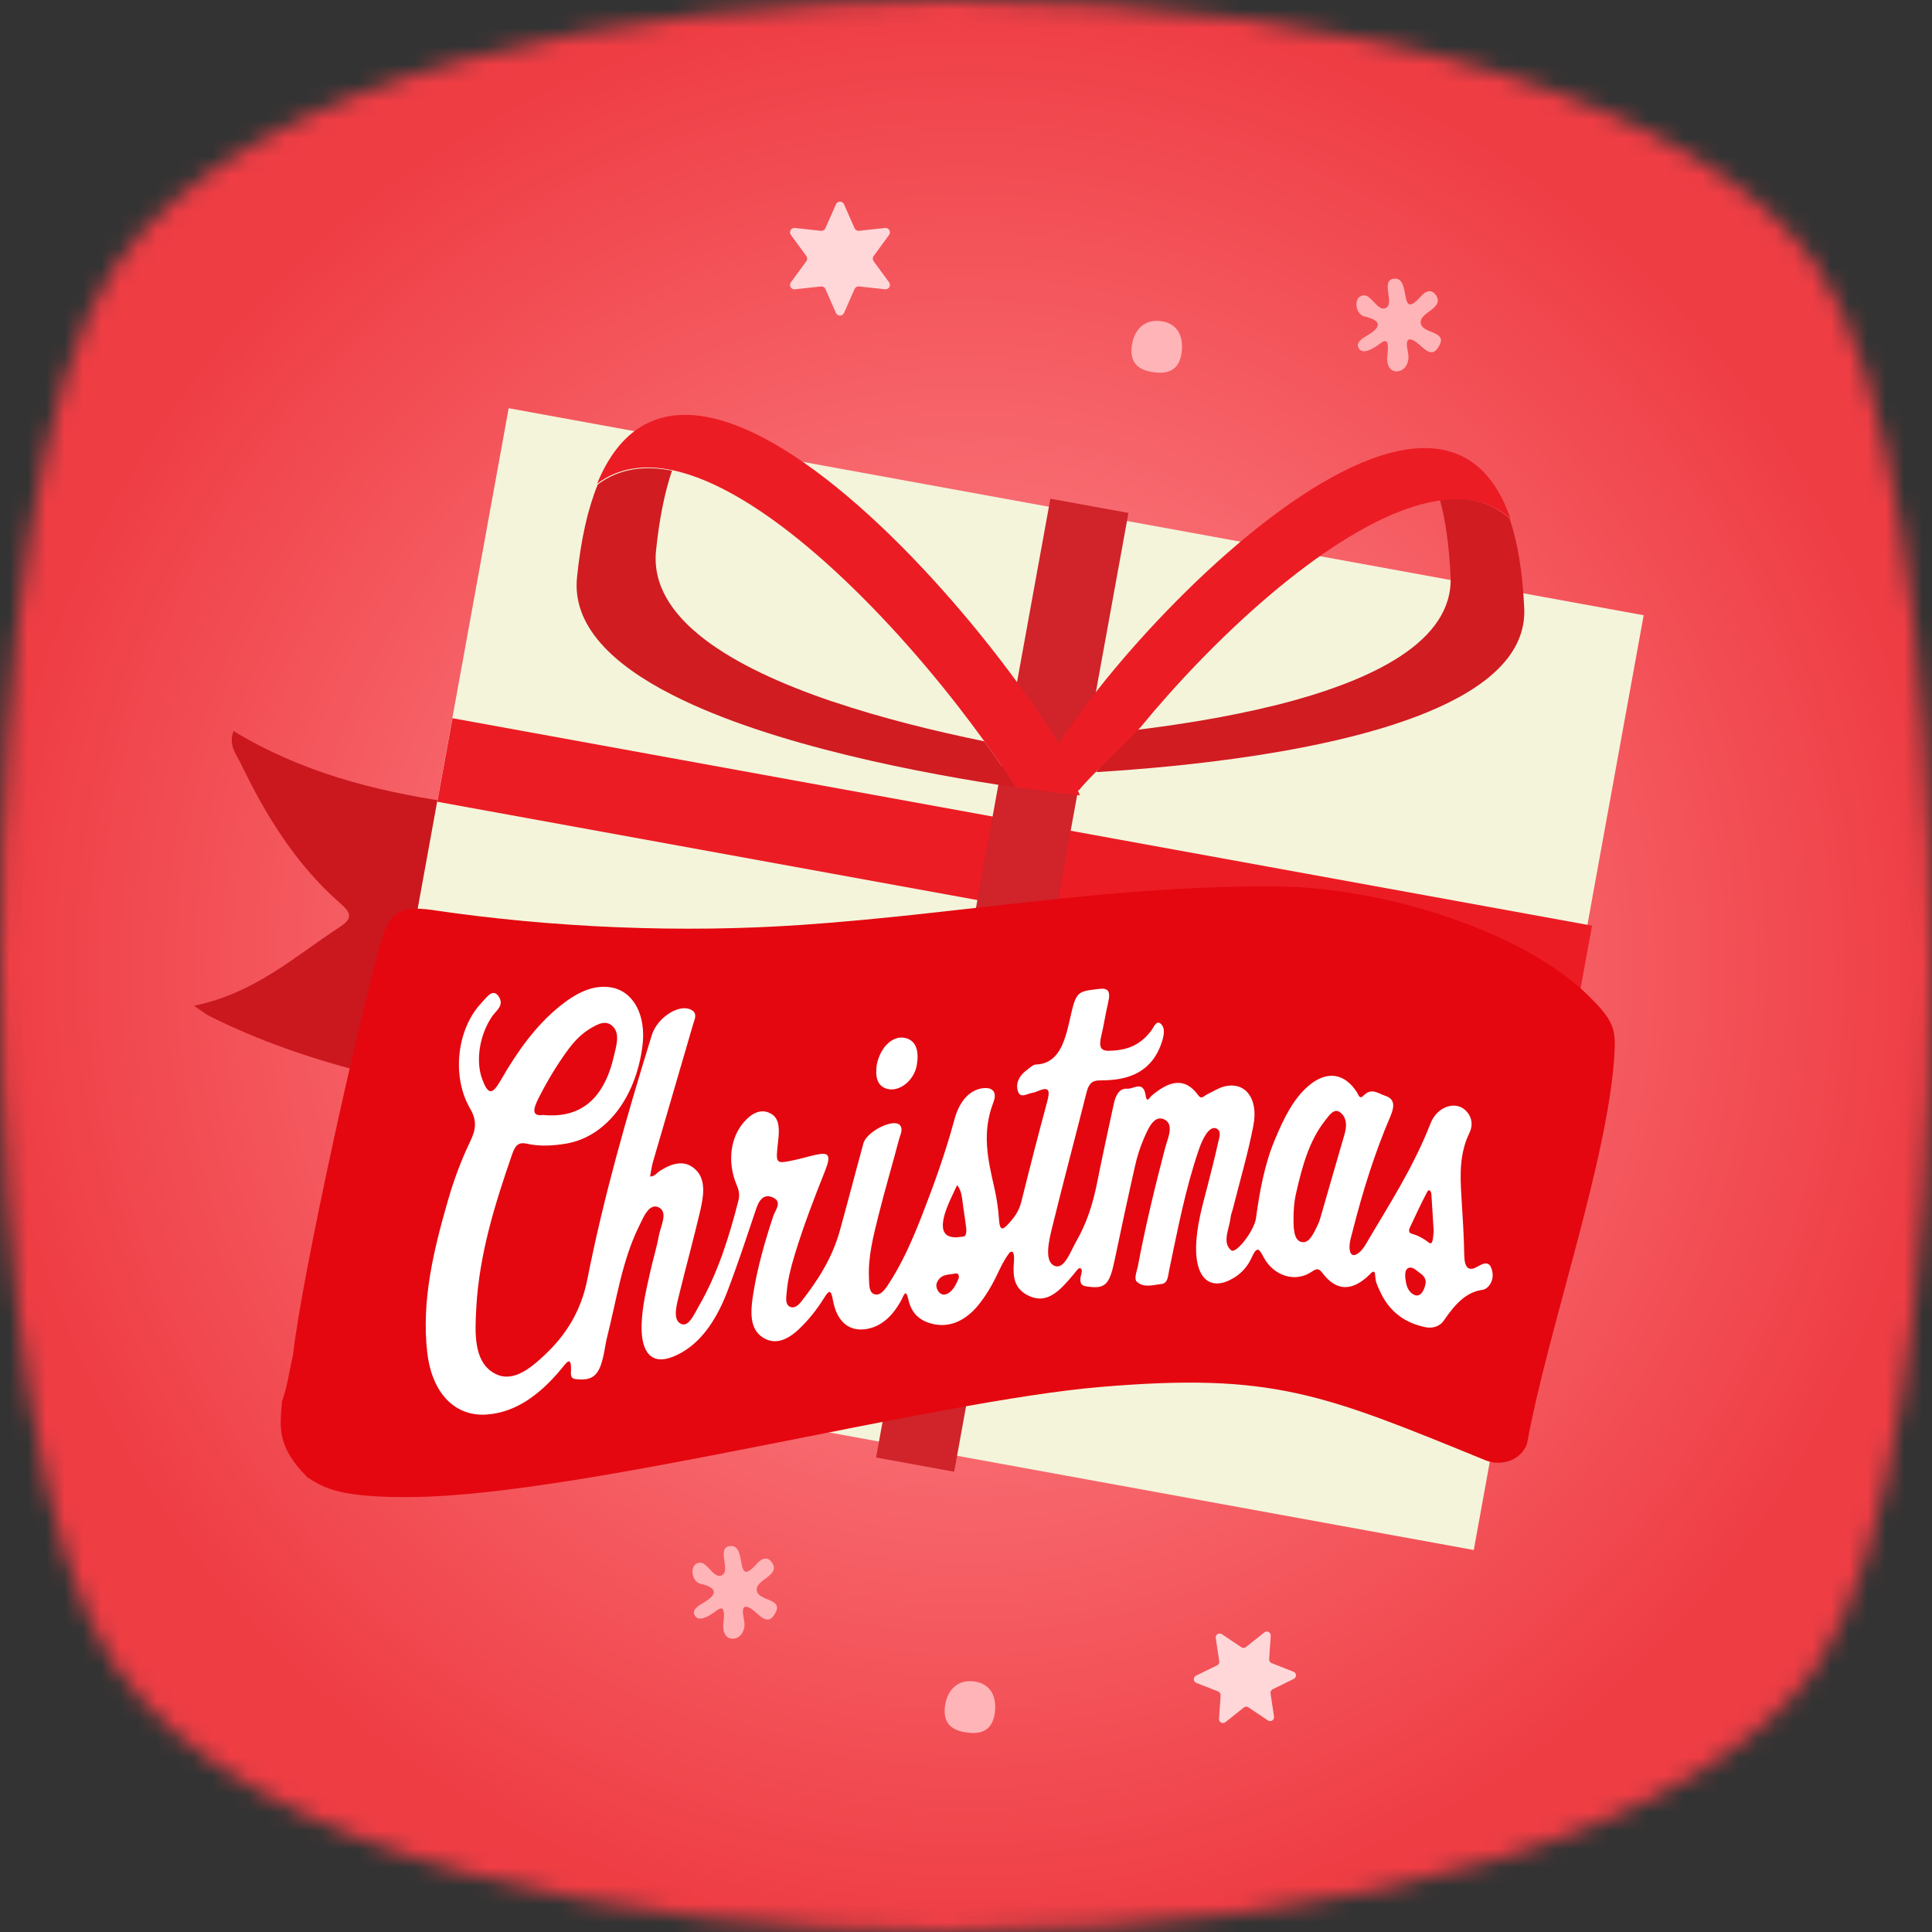
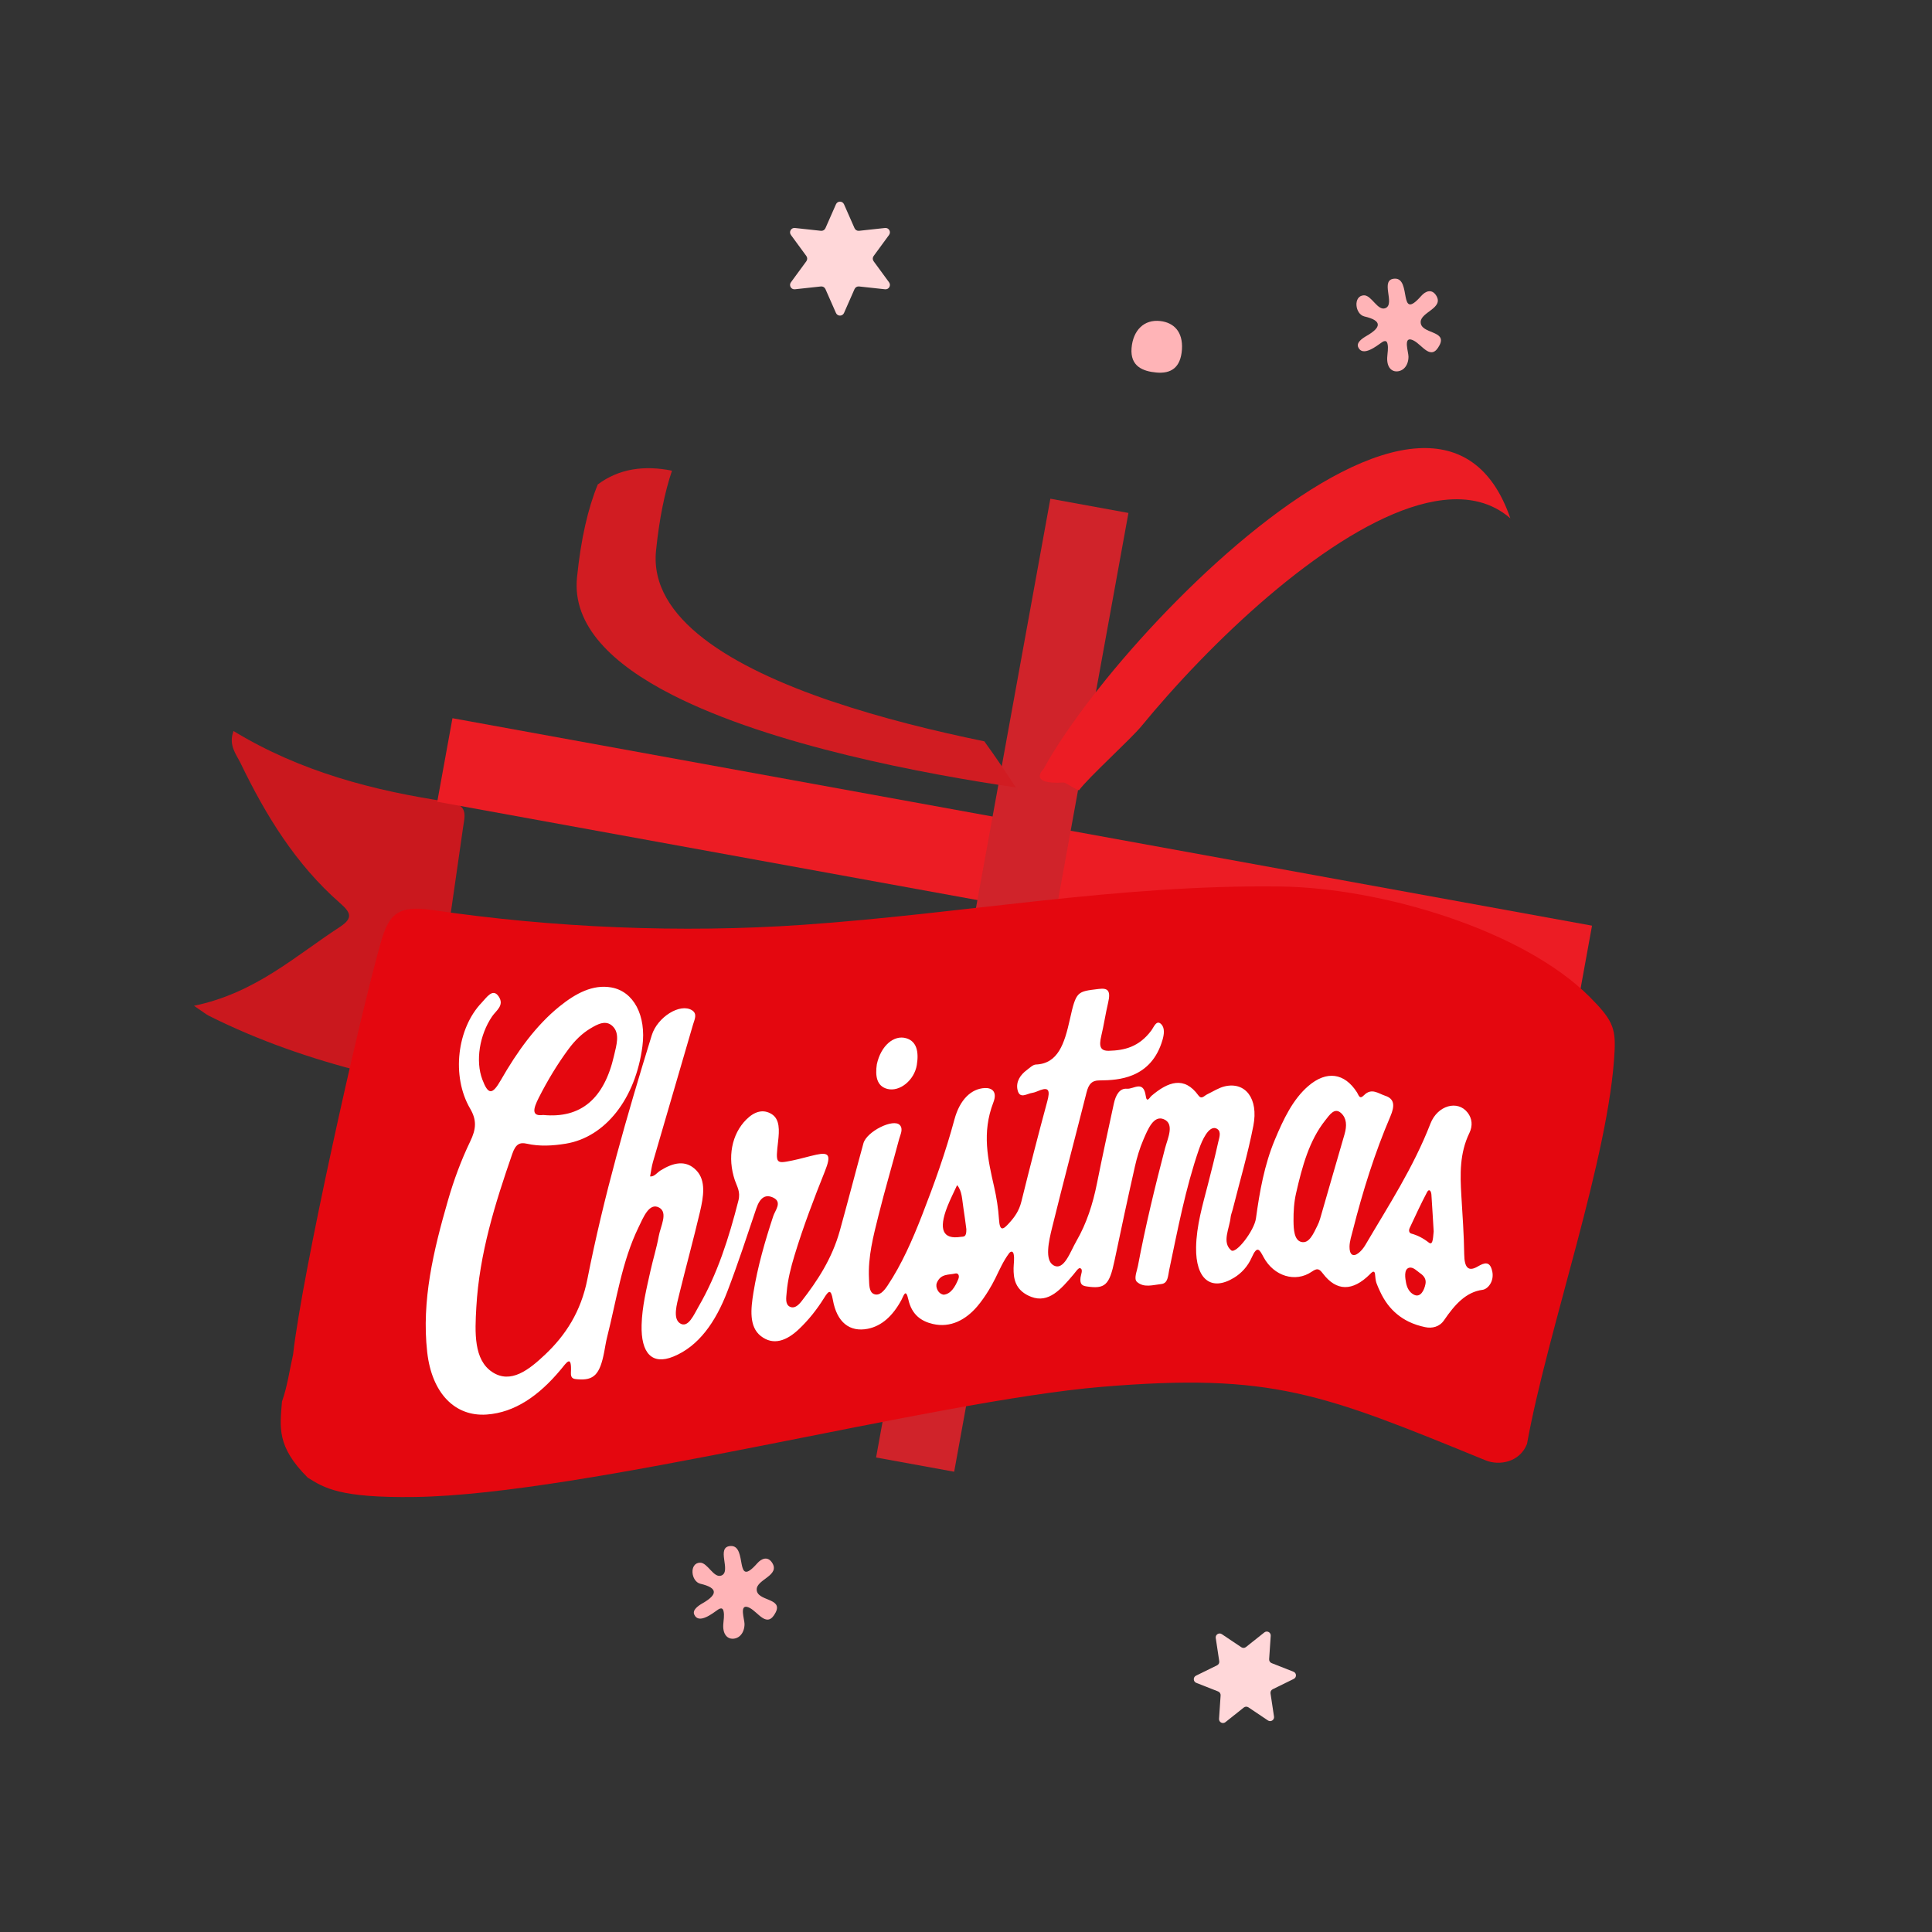
<svg xmlns="http://www.w3.org/2000/svg" width="105" height="105" viewBox="0 0 105 105" fill="none">
  <rect x="0" y="0" width="105" height="105" fill="#333333" stroke="none" />
  <g clip-path="url(#clip0_3189_10087)">
    <mask id="mask0_3189_10087" style="mask-type:alpha" maskUnits="userSpaceOnUse" x="0" y="0" width="105" height="105">
      <path d="M51.502 105C34.361 105 13.453 101.181 6.195 90.471C2.31 84.748 0 70.56 0 52.5C0 34.44 2.31 20.252 6.195 14.529C13.466 3.819 34.401 0 51.581 0C74.274 0 92.807 5.709 98.805 14.529C102.69 20.252 105 34.44 105 52.5C105 70.56 102.69 84.748 98.805 90.471C92.82 99.291 74.261 104.987 51.516 104.987L51.502 105Z" fill="#BCD2FF" />
    </mask>
    <g mask="url(#mask0_3189_10087)">
-       <path d="M0 0H105V105H0V0Z" fill="url(#paint0_radial_3189_10087)" />
      <path d="M10.541 54.662C13.877 53.974 16.047 51.954 18.472 50.376C19.223 49.887 19.046 49.577 18.475 49.077C16.08 46.98 14.449 44.323 13.082 41.491C12.841 40.992 12.402 40.505 12.691 39.729C16.318 41.938 20.303 42.98 24.412 43.587C25.467 43.742 25.257 44.354 25.166 44.974C24.751 47.797 24.398 50.634 23.849 53.432C23.599 54.706 24.001 55.325 25.085 55.811C26.457 56.428 27.776 57.164 29.144 57.793C29.912 58.146 29.697 58.709 29.624 59.293C29.539 59.971 29.116 60.01 28.579 59.933C22.643 59.078 16.788 57.928 11.363 55.211C11.188 55.123 11.033 54.992 10.542 54.661L10.541 54.662Z" fill="#CA181E" />
-       <path d="M27.645 22.186L18.41 72.989L80.096 84.24L89.33 33.437L27.645 22.186Z" fill="#F4F4DB" />
      <path d="M24.59 39.033L23.764 43.573L85.697 54.848L86.523 50.308L24.59 39.033Z" fill="#EC1C24" />
      <path d="M57.085 27.104L47.613 79.211L51.857 79.985L61.328 27.878L57.085 27.104Z" fill="#D0232A" />
-       <path fill-rule="evenodd" clip-rule="evenodd" d="M53.478 40.262C54.101 41.127 54.674 41.969 55.186 42.77C55.324 42.79 55.458 42.809 55.588 42.828C57.737 43.136 58.693 43.227 58.693 43.227C58.388 42.57 58.417 41.874 57.941 41.075C57.472 40.282 56.925 39.43 56.317 38.541C56.124 38.262 55.928 37.982 55.725 37.699C51.13 31.247 43.609 23.38 38.091 22.608C35.699 22.273 33.686 23.271 32.45 26.29C33.595 25.431 34.973 25.236 36.487 25.542C41.334 26.52 47.585 32.618 52.057 38.368C52.553 39.005 53.029 39.641 53.478 40.262Z" fill="#EC1C24" />
      <path fill-rule="evenodd" clip-rule="evenodd" d="M45.22 38.12C39.758 36.268 35.279 33.614 35.654 29.925C35.831 28.195 36.123 26.759 36.521 25.581C35.009 25.276 33.632 25.471 32.488 26.329C31.956 27.623 31.571 29.288 31.359 31.382C31.093 34.003 33.279 36.104 36.529 37.762C41.945 40.527 50.31 42.077 55.204 42.795C54.692 41.995 54.119 41.153 53.496 40.289C50.804 39.737 47.895 39.023 45.22 38.117L45.22 38.12Z" fill="#D11C22" />
-       <path fill-rule="evenodd" clip-rule="evenodd" d="M69.306 38.333C74.594 37.015 78.99 34.86 78.836 31.332C78.763 29.677 78.561 28.287 78.252 27.137C79.704 26.972 80.999 27.267 82.04 28.173C82.473 29.444 82.75 31.061 82.839 33.064C82.949 35.576 80.757 37.392 77.583 38.703C72.29 40.89 64.263 41.679 59.579 41.962C60.108 41.245 60.697 40.491 61.339 39.721C63.923 39.416 66.726 38.973 69.314 38.33L69.306 38.333Z" fill="#D11C22" />
      <path fill-rule="evenodd" clip-rule="evenodd" d="M62.056 39.441C61.44 40.189 59.154 42.25 58.645 42.947C58.517 42.956 57.919 42.52 57.798 42.529C55.808 42.65 56.721 41.785 56.721 41.785C57.035 41.205 57.437 40.552 57.914 39.854C58.387 39.158 58.93 38.417 59.532 37.647C59.72 37.407 59.915 37.161 60.115 36.915C64.661 31.325 71.965 24.655 77.077 24.362C79.293 24.233 81.096 25.303 82.084 28.17C81.075 27.292 79.815 27.011 78.408 27.18C73.899 27.714 67.853 32.856 63.452 37.807C62.964 38.355 62.495 38.904 62.052 39.444L62.056 39.441Z" fill="#EC1C24" />
      <path d="M15.93 73.602C16.414 69.272 19.512 55.35 20.706 51.186C21.128 49.715 21.602 49.178 23.488 49.456C30.054 50.425 37.036 50.719 43.62 50.263C52.384 49.657 60.743 48.065 69.577 48.179C75.108 48.251 82.784 50.557 86.399 54.182C87.598 55.385 87.808 55.843 87.751 57.084C87.489 62.799 84.102 72.29 82.989 78.475C82.599 79.469 81.486 79.672 80.738 79.366C71.865 75.735 69.127 74.597 59.854 75.374C50.718 76.141 31.762 81.223 22.564 81.358C18.461 81.418 17.625 80.867 16.724 80.306C15.029 78.612 15.213 77.584 15.325 76.17C15.62 75.346 15.735 74.46 15.931 73.602L15.93 73.602Z" fill="#E4070F" />
      <path d="M81.099 69.093C80.98 68.517 80.668 68.622 80.315 68.83C79.802 69.131 79.587 68.901 79.577 68.171C79.562 67.094 79.484 66.027 79.42 64.959C79.352 63.812 79.324 62.678 79.857 61.578C80.054 61.171 80.001 60.786 79.769 60.478C79.228 59.762 78.126 60.075 77.742 61.063C76.805 63.474 75.459 65.524 74.207 67.657C74.11 67.823 73.984 67.978 73.851 68.086C73.538 68.341 73.338 68.193 73.343 67.755C73.347 67.462 73.451 67.153 73.526 66.856C74.065 64.732 74.714 62.657 75.563 60.676C75.816 60.087 75.783 59.716 75.284 59.553C74.906 59.43 74.543 59.108 74.133 59.52C73.88 59.775 73.854 59.532 73.748 59.366C73.067 58.305 72.095 58.173 71.106 59.021C70.264 59.744 69.751 60.827 69.282 61.95C68.716 63.307 68.459 64.752 68.258 66.218C68.166 66.884 67.173 68.172 66.912 67.953C66.393 67.517 66.82 66.769 66.883 66.148C66.897 66.015 66.955 65.885 66.989 65.752C67.372 64.229 67.819 62.719 68.118 61.178C68.404 59.704 67.683 58.78 66.565 59.04C66.241 59.115 65.923 59.323 65.603 59.477C65.443 59.554 65.301 59.772 65.129 59.532C64.363 58.471 63.488 58.784 62.577 59.559C62.484 59.639 62.327 59.971 62.269 59.559C62.143 58.682 61.609 59.202 61.249 59.17C60.852 59.136 60.637 59.503 60.533 59.987C60.224 61.426 59.906 62.864 59.619 64.308C59.395 65.434 59.053 66.492 58.505 67.441C58.161 68.036 57.825 69.083 57.261 68.77C56.759 68.492 57.002 67.44 57.179 66.721C57.784 64.265 58.433 61.822 59.052 59.37C59.174 58.888 59.36 58.723 59.735 58.719C60.34 58.713 60.957 58.68 61.564 58.428C62.306 58.12 62.881 57.529 63.176 56.53C63.264 56.235 63.314 55.885 63.123 55.676C62.856 55.385 62.71 55.823 62.566 56.014C61.895 56.905 61.108 57.086 60.269 57.108C59.8 57.12 59.717 56.874 59.85 56.31C59.993 55.712 60.081 55.098 60.223 54.499C60.384 53.819 60.194 53.688 59.716 53.747C58.541 53.892 58.49 53.852 58.145 55.4C57.852 56.718 57.506 57.809 56.296 57.855C56.136 57.861 55.959 58.04 55.798 58.16C55.471 58.403 55.194 58.778 55.303 59.243C55.421 59.751 55.815 59.434 56.099 59.395C56.249 59.375 56.401 59.294 56.552 59.241C56.993 59.086 57.076 59.268 56.919 59.848C56.428 61.66 55.961 63.48 55.509 65.305C55.384 65.808 55.145 66.141 54.849 66.466C54.534 66.815 54.337 66.969 54.292 66.266C54.254 65.669 54.16 65.078 54.032 64.516C53.694 63.028 53.347 61.569 53.989 59.909C54.205 59.349 53.932 59.113 53.518 59.133C52.787 59.168 52.163 59.759 51.873 60.836C51.392 62.623 50.776 64.34 50.115 66.036C49.588 67.388 49.012 68.706 48.239 69.866C48.042 70.163 47.793 70.449 47.497 70.329C47.22 70.217 47.244 69.8 47.227 69.479C47.168 68.31 47.465 67.174 47.746 66.05C48.094 64.658 48.501 63.284 48.868 61.898C48.932 61.658 49.1 61.365 48.906 61.148C48.565 60.765 47.102 61.491 46.925 62.137C46.491 63.716 46.082 65.304 45.644 66.882C45.221 68.402 44.43 69.605 43.556 70.728C43.374 70.96 43.156 71.134 42.923 71.016C42.661 70.882 42.73 70.521 42.755 70.228C42.812 69.543 42.982 68.881 43.181 68.226C43.656 66.659 44.235 65.149 44.835 63.647C45.176 62.79 45.066 62.604 44.365 62.755C43.933 62.849 43.503 62.981 43.07 63.069C42.152 63.256 42.15 63.248 42.288 62.034C42.356 61.436 42.389 60.83 41.939 60.549C41.485 60.266 41.011 60.395 40.564 60.84C39.759 61.64 39.522 62.909 39.938 64.146C40.052 64.485 40.256 64.761 40.131 65.25C39.613 67.281 38.987 69.25 37.972 70.998C37.711 71.449 37.398 72.212 36.952 71.917C36.557 71.654 36.781 70.887 36.917 70.332C37.283 68.838 37.691 67.356 38.043 65.858C38.231 65.054 38.386 64.17 37.846 63.609C37.274 63.013 36.582 63.188 35.897 63.613C35.71 63.729 35.553 63.966 35.331 63.935C35.382 63.67 35.414 63.397 35.489 63.14C36.211 60.653 36.941 58.169 37.665 55.682C37.744 55.409 37.916 55.102 37.611 54.907C36.966 54.497 35.727 55.276 35.422 56.263C34.075 60.623 32.812 65.012 31.922 69.523C31.572 71.294 30.73 72.573 29.633 73.611C28.743 74.454 27.759 75.225 26.761 74.573C25.737 73.904 25.809 72.416 25.887 71.047C26.052 68.137 26.905 65.41 27.842 62.708C28.026 62.175 28.249 62.071 28.629 62.157C29.32 62.314 30.033 62.273 30.751 62.156C32.894 61.805 34.543 59.715 34.914 56.862C35.132 55.189 34.438 53.875 33.217 53.664C32.218 53.491 31.293 53.983 30.411 54.694C29.136 55.724 28.117 57.133 27.215 58.709C26.751 59.52 26.528 59.501 26.213 58.666C25.834 57.662 26.059 56.245 26.747 55.236C26.961 54.922 27.426 54.642 27.104 54.158C26.782 53.675 26.444 54.217 26.183 54.488C24.837 55.891 24.524 58.492 25.55 60.249C25.922 60.885 25.877 61.364 25.556 62.032C25.065 63.052 24.663 64.135 24.343 65.249C23.563 67.951 22.902 70.682 23.218 73.489C23.471 75.719 24.724 76.999 26.451 76.877C27.984 76.769 29.296 75.847 30.47 74.44C30.794 74.052 31.08 73.575 31.028 74.615C31.012 74.936 31.2 74.945 31.387 74.961C32.275 75.036 32.602 74.705 32.837 73.477C32.889 73.208 32.928 72.935 32.995 72.671C33.505 70.655 33.8 68.551 34.705 66.697C34.958 66.178 35.282 65.336 35.821 65.629C36.321 65.9 35.897 66.65 35.802 67.179C35.687 67.817 35.491 68.439 35.35 69.074C35.135 70.042 34.897 71.007 34.87 72.005C34.829 73.555 35.444 74.195 36.589 73.73C37.97 73.17 38.892 71.852 39.531 70.186C40.098 68.707 40.593 67.188 41.103 65.678C41.311 65.062 41.621 64.892 42.032 65.093C42.526 65.336 42.125 65.785 42.025 66.091C41.577 67.451 41.178 68.829 40.947 70.25C40.806 71.125 40.697 72.101 41.349 72.611C42.03 73.143 42.755 72.873 43.436 72.221C43.938 71.742 44.389 71.182 44.785 70.546C45.037 70.14 45.158 70.037 45.265 70.645C45.482 71.875 46.185 72.41 47.164 72.216C47.928 72.063 48.52 71.512 48.986 70.659C49.113 70.426 49.223 69.979 49.367 70.625C49.553 71.459 50.072 71.807 50.691 71.953C51.663 72.183 52.498 71.722 53.117 70.993C53.344 70.725 53.543 70.435 53.727 70.136C53.857 69.924 53.986 69.693 54.098 69.465C54.326 68.999 54.53 68.53 54.841 68.114C54.938 67.984 55.056 67.993 55.09 68.158C55.142 68.406 55.09 68.669 55.086 68.92C55.083 69.196 55.101 69.474 55.208 69.731C55.361 70.104 55.678 70.341 56.046 70.481C56.987 70.841 57.659 70.074 58.333 69.275C58.449 69.138 58.609 68.895 58.696 68.921C58.887 68.978 58.745 69.257 58.724 69.43C58.678 69.808 58.826 69.879 59.054 69.914C60.056 70.067 60.293 69.843 60.571 68.516C60.929 66.806 61.295 65.099 61.68 63.396C61.792 62.9 61.942 62.4 62.138 61.944C62.386 61.367 62.697 60.6 63.244 60.825C63.854 61.075 63.457 61.873 63.318 62.404C62.765 64.522 62.249 66.648 61.843 68.805C61.788 69.096 61.605 69.503 61.795 69.671C62.172 70.003 62.663 69.833 63.117 69.784C63.483 69.745 63.475 69.344 63.543 69.022C64.009 66.812 64.428 64.587 65.162 62.459C65.26 62.176 65.382 61.889 65.537 61.654C65.696 61.412 65.921 61.205 66.156 61.358C66.39 61.511 66.26 61.84 66.206 62.08C66.036 62.848 65.844 63.611 65.648 64.371C65.358 65.497 65.025 66.612 65.005 67.788C64.977 69.526 65.821 70.203 67.066 69.443C67.464 69.201 67.812 68.831 68.027 68.344C68.329 67.661 68.45 67.91 68.674 68.327C69.226 69.354 70.402 69.725 71.291 69.114C71.594 68.906 71.694 68.949 71.898 69.216C72.637 70.186 73.509 70.196 74.461 69.244C74.513 69.192 74.641 69.039 74.707 69.157C74.722 69.182 74.725 69.212 74.729 69.241C74.748 69.401 74.753 69.571 74.805 69.724C74.86 69.882 74.931 70.034 75.002 70.187C75.117 70.437 75.256 70.676 75.422 70.896C75.721 71.29 76.107 71.608 76.551 71.825C76.839 71.966 77.147 72.064 77.462 72.129C77.832 72.205 78.233 72.116 78.48 71.754C79.072 70.886 79.68 70.217 80.575 70.099C80.849 70.063 81.218 69.654 81.101 69.092L81.099 69.093ZM29.282 59.658C29.762 58.712 30.298 57.826 30.901 57.011C31.24 56.553 31.629 56.171 32.068 55.906C32.484 55.654 32.93 55.413 33.301 55.777C33.708 56.177 33.496 56.826 33.372 57.369C32.834 59.724 31.563 60.793 29.519 60.597C28.888 60.68 28.961 60.289 29.282 59.658ZM51.486 65.578C51.644 65.177 51.839 64.798 52.017 64.409C52.294 64.727 52.287 65.219 52.36 65.66C52.429 66.078 52.477 66.505 52.519 66.804C52.529 67.263 52.367 67.197 52.213 67.221C51.239 67.372 50.997 66.824 51.486 65.578ZM52.083 69.515C51.901 69.963 51.661 70.333 51.284 70.364C50.965 70.312 50.829 69.931 50.913 69.725C51.126 69.207 51.562 69.299 51.918 69.212C52.068 69.176 52.164 69.316 52.083 69.515ZM73.07 61.653C72.623 63.181 72.187 64.713 71.743 66.243C71.706 66.371 71.654 66.498 71.596 66.615C71.376 67.061 71.139 67.615 70.711 67.494C70.341 67.389 70.304 66.838 70.3 66.353C70.296 65.846 70.325 65.341 70.442 64.835C70.77 63.401 71.15 61.988 72.023 60.891C72.258 60.596 72.529 60.162 72.89 60.498C73.186 60.773 73.211 61.174 73.07 61.653ZM76.614 66.737C76.922 66.081 77.224 65.42 77.56 64.787C77.67 64.581 77.781 64.731 77.794 64.923C77.845 65.68 77.888 66.438 77.917 66.924C77.875 67.414 77.854 67.69 77.64 67.522C77.345 67.292 77.036 67.133 76.697 67.041C76.581 67.008 76.55 66.873 76.614 66.737ZM76.854 70.369C76.599 70.247 76.468 69.989 76.417 69.721C76.376 69.503 76.274 68.973 76.59 68.897C76.803 68.845 77.017 69.084 77.175 69.192C77.384 69.334 77.522 69.514 77.472 69.779C77.405 70.132 77.196 70.533 76.854 70.369Z" fill="white" />
      <path d="M47.654 57.843C47.873 56.829 48.587 56.229 49.252 56.426C49.828 56.596 49.942 57.173 49.827 57.88C49.691 58.712 48.898 59.347 48.233 59.182C47.633 59.034 47.563 58.453 47.654 57.843Z" fill="white" />
      <path d="M64.236 18.994C64.167 19.997 63.629 20.318 62.845 20.246C62.12 20.179 61.416 19.916 61.498 18.915C61.578 17.95 62.178 17.348 63.054 17.447C63.794 17.531 64.298 18.026 64.236 18.994Z" fill="#FFB4B7" />
      <path d="M40.614 87.334C40.187 87.222 40.461 88.004 40.463 88.257C40.465 88.497 40.389 88.745 40.214 88.907C40.038 89.069 39.752 89.12 39.555 88.985C39.347 88.844 39.294 88.56 39.307 88.308C39.32 88.057 39.379 87.803 39.322 87.558C39.311 87.51 39.293 87.46 39.251 87.432C39.178 87.386 39.085 87.436 39.014 87.485C38.74 87.675 37.97 88.297 37.731 87.747C37.618 87.5 37.941 87.272 38.183 87.134C38.997 86.668 39.041 86.303 38.069 86.075C37.546 85.953 37.447 84.947 38.041 84.928C38.461 84.914 38.789 85.803 39.215 85.623C39.764 85.39 38.877 84.057 39.714 84.022C40.65 83.983 39.885 86.403 41.151 84.966C41.397 84.686 41.726 84.575 41.958 84.923C42.425 85.627 41.118 85.831 41.125 86.387C41.132 87.035 42.563 86.832 42.156 87.631C41.691 88.539 41.215 87.617 40.736 87.382C40.69 87.359 40.65 87.344 40.614 87.335L40.614 87.334Z" fill="#FFB4B7" />
      <path d="M48.101 12.39C48.307 12.368 48.441 12.601 48.319 12.768L47.479 13.915C47.418 13.999 47.418 14.113 47.479 14.197L48.319 15.344C48.441 15.511 48.307 15.745 48.101 15.722L46.687 15.568C46.584 15.557 46.485 15.614 46.443 15.709L45.87 17.01C45.786 17.2 45.517 17.2 45.433 17.01L44.86 15.709C44.818 15.614 44.719 15.557 44.616 15.568L43.202 15.722C42.996 15.745 42.862 15.511 42.984 15.344L43.824 14.197C43.885 14.113 43.885 13.999 43.824 13.915L42.984 12.768C42.862 12.601 42.996 12.368 43.202 12.39L44.616 12.544C44.719 12.555 44.818 12.498 44.86 12.403L45.433 11.102C45.517 10.912 45.786 10.912 45.87 11.102L46.443 12.403C46.485 12.498 46.584 12.555 46.687 12.544L48.101 12.39Z" fill="#FFD7D9" />
      <path d="M70.297 90.854C70.471 90.922 70.48 91.163 70.313 91.245L69.168 91.807C69.084 91.848 69.037 91.939 69.05 92.031L69.24 93.293C69.267 93.477 69.063 93.606 68.909 93.502L67.85 92.791C67.772 92.739 67.67 92.743 67.597 92.801L66.599 93.596C66.453 93.712 66.24 93.6 66.252 93.414L66.338 92.141C66.345 92.048 66.29 91.962 66.203 91.927L65.016 91.46C64.843 91.393 64.833 91.151 65 91.069L66.145 90.507C66.229 90.466 66.277 90.376 66.263 90.284L66.073 89.022C66.046 88.838 66.25 88.709 66.404 88.813L67.464 89.524C67.541 89.576 67.643 89.572 67.716 89.513L68.714 88.719C68.86 88.603 69.074 88.715 69.061 88.901L68.975 90.174C68.969 90.267 69.023 90.353 69.11 90.387L70.297 90.854Z" fill="#FFD7D9" />
-       <path d="M54.083 92.924C54.014 93.927 53.475 94.248 52.692 94.175C51.966 94.108 51.263 93.845 51.344 92.844C51.424 91.879 52.025 91.277 52.9 91.377C53.64 91.46 54.145 91.956 54.083 92.924Z" fill="#FFB4B7" />
      <path d="M76.698 18.456C76.272 18.344 76.546 19.126 76.548 19.38C76.55 19.619 76.475 19.867 76.299 20.029C76.123 20.191 75.837 20.242 75.64 20.108C75.432 19.967 75.379 19.682 75.392 19.43C75.405 19.179 75.464 18.925 75.407 18.68C75.396 18.632 75.378 18.582 75.336 18.554C75.263 18.508 75.17 18.558 75.099 18.607C74.825 18.797 74.055 19.419 73.816 18.869C73.703 18.622 74.026 18.394 74.268 18.256C75.082 17.79 75.126 17.425 74.153 17.198C73.631 17.076 73.532 16.069 74.126 16.05C74.546 16.037 74.874 16.925 75.3 16.745C75.849 16.512 74.962 15.179 75.799 15.144C76.734 15.105 75.97 17.525 77.236 16.088C77.482 15.808 77.811 15.697 78.043 16.045C78.51 16.749 77.203 16.953 77.21 17.509C77.217 18.157 78.648 17.954 78.24 18.753C77.776 19.661 77.3 18.739 76.82 18.504C76.775 18.481 76.734 18.466 76.7 18.457L76.698 18.456Z" fill="#FFB4B7" />
    </g>
  </g>
  <defs>
    <radialGradient id="paint0_radial_3189_10087" cx="0" cy="0" r="1" gradientUnits="userSpaceOnUse" gradientTransform="translate(52.5 52.5) rotate(90) scale(52.5)">
      <stop stop-color="#FF9498" />
      <stop offset="1" stop-color="#EF3D44" />
    </radialGradient>
    <clipPath id="clip0_3189_10087">
      <rect width="105" height="105" rx="24.5" fill="white" />
    </clipPath>
  </defs>
</svg>